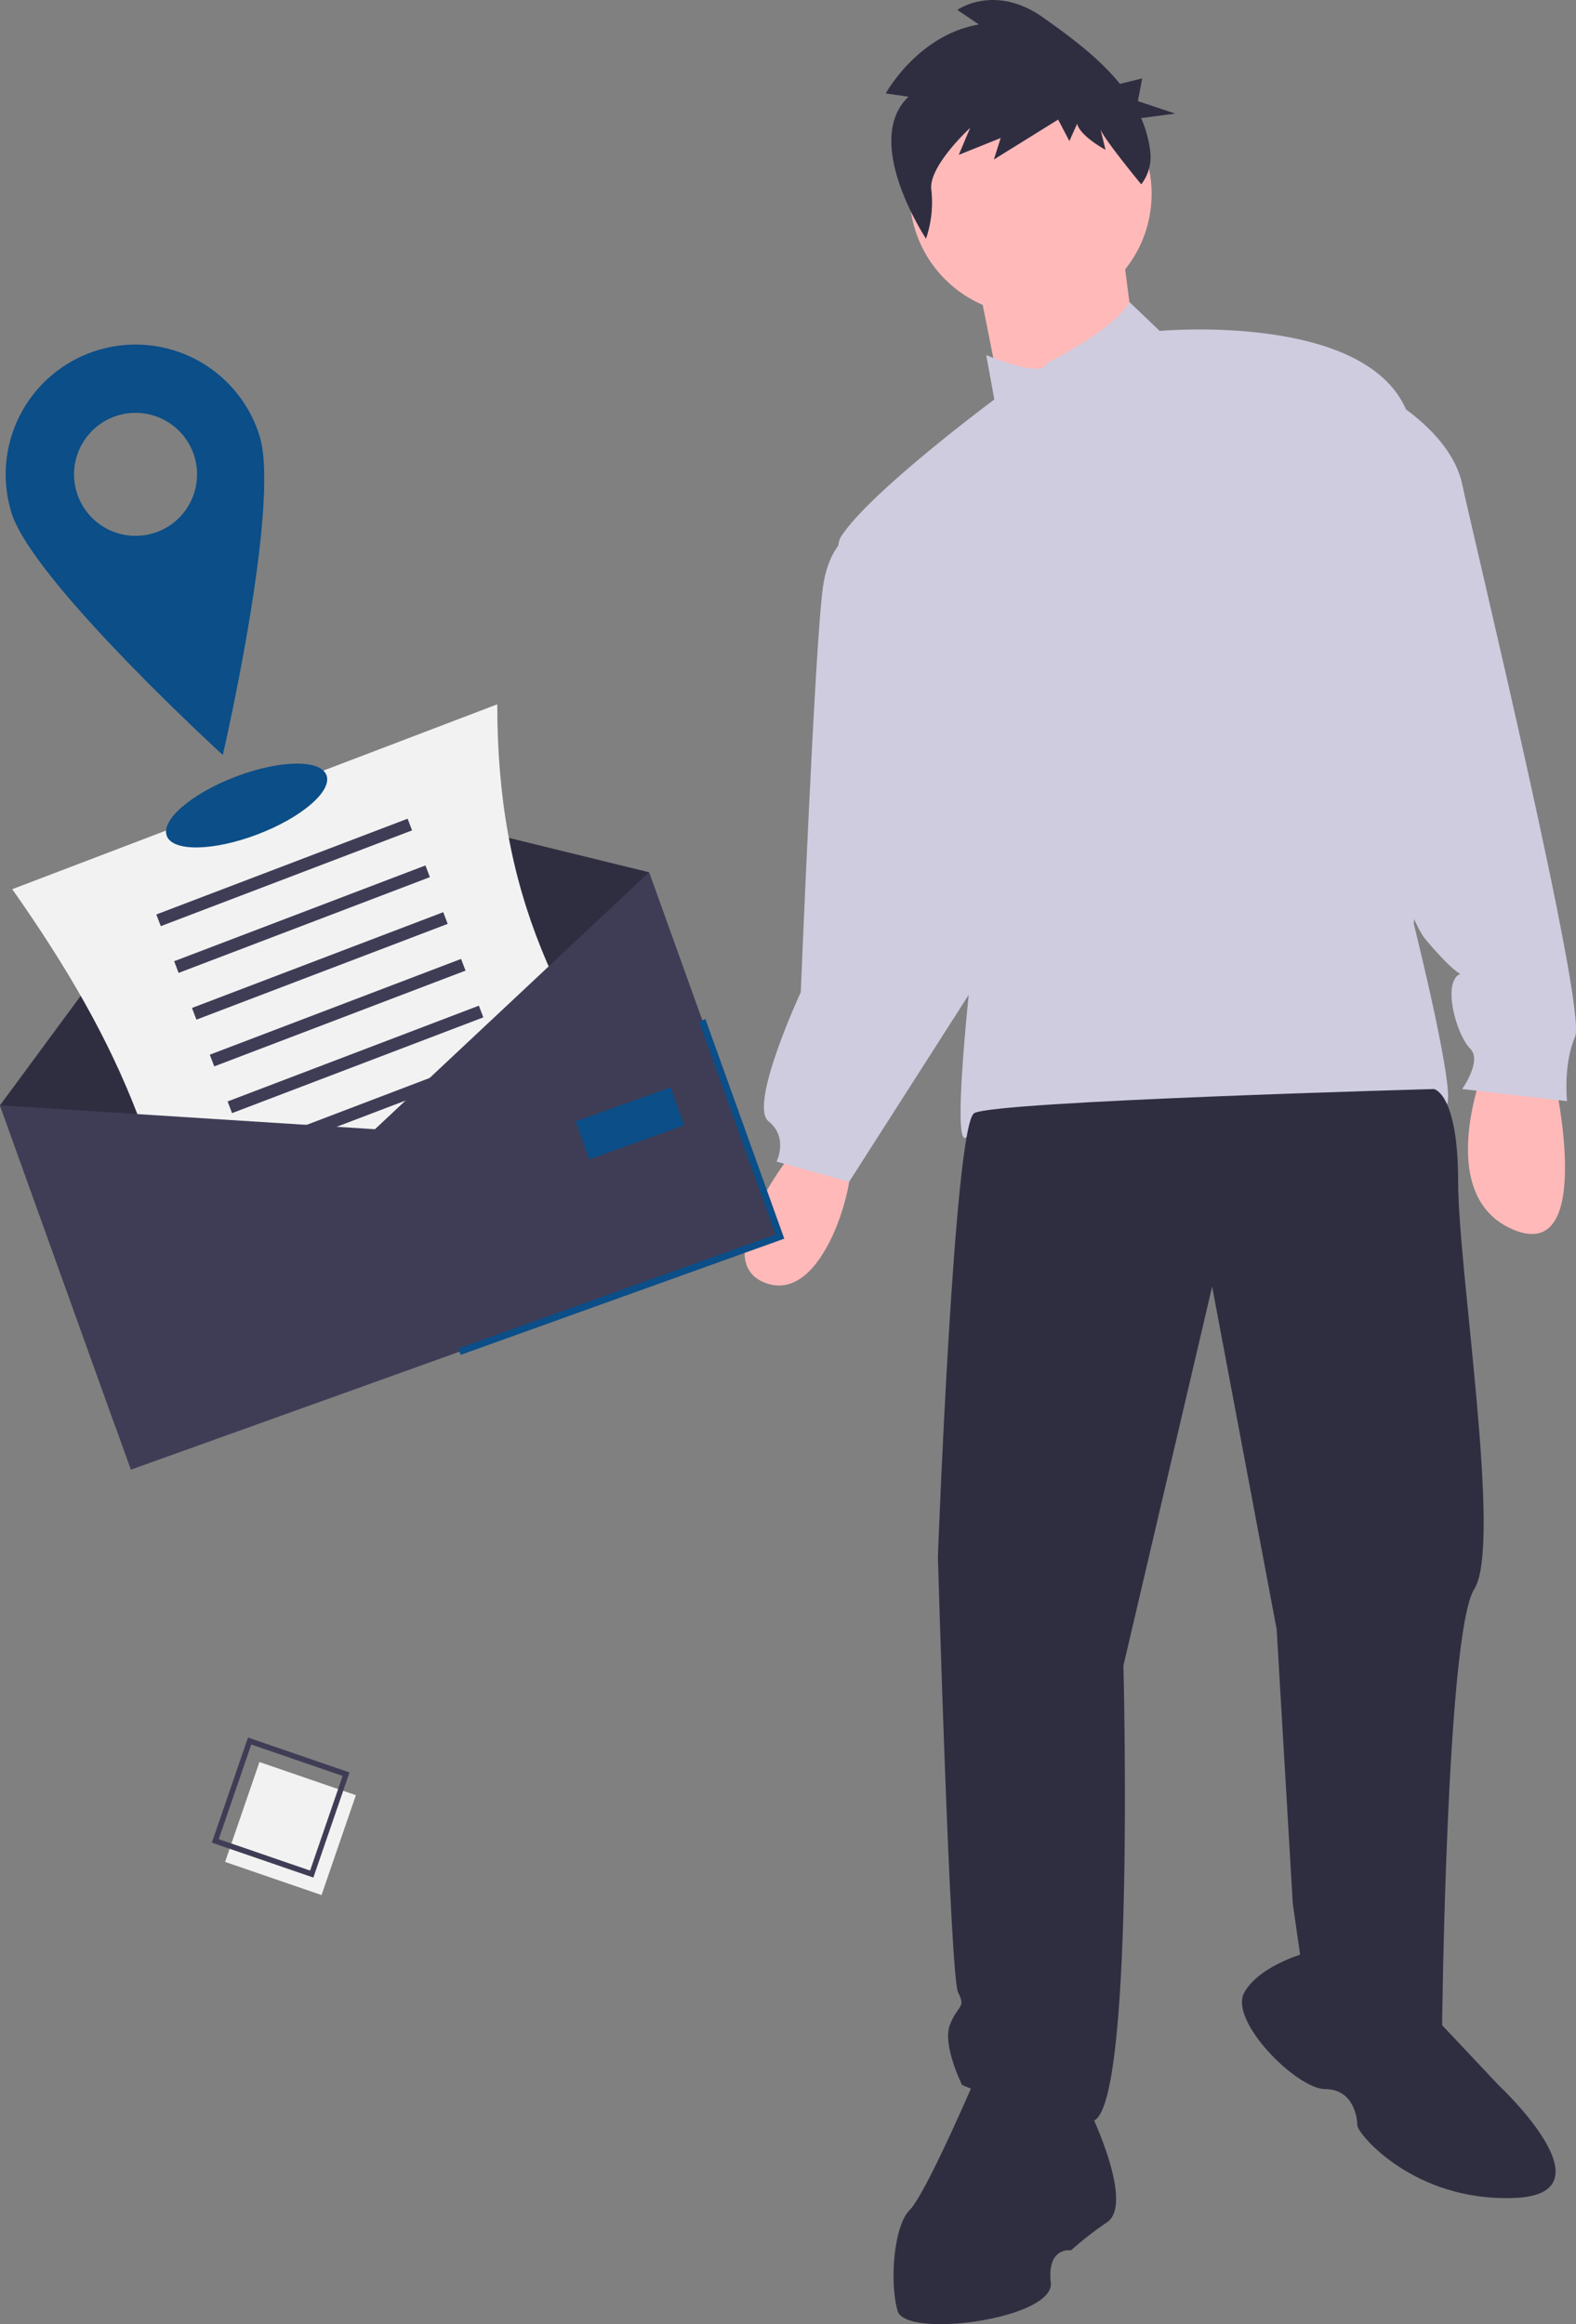
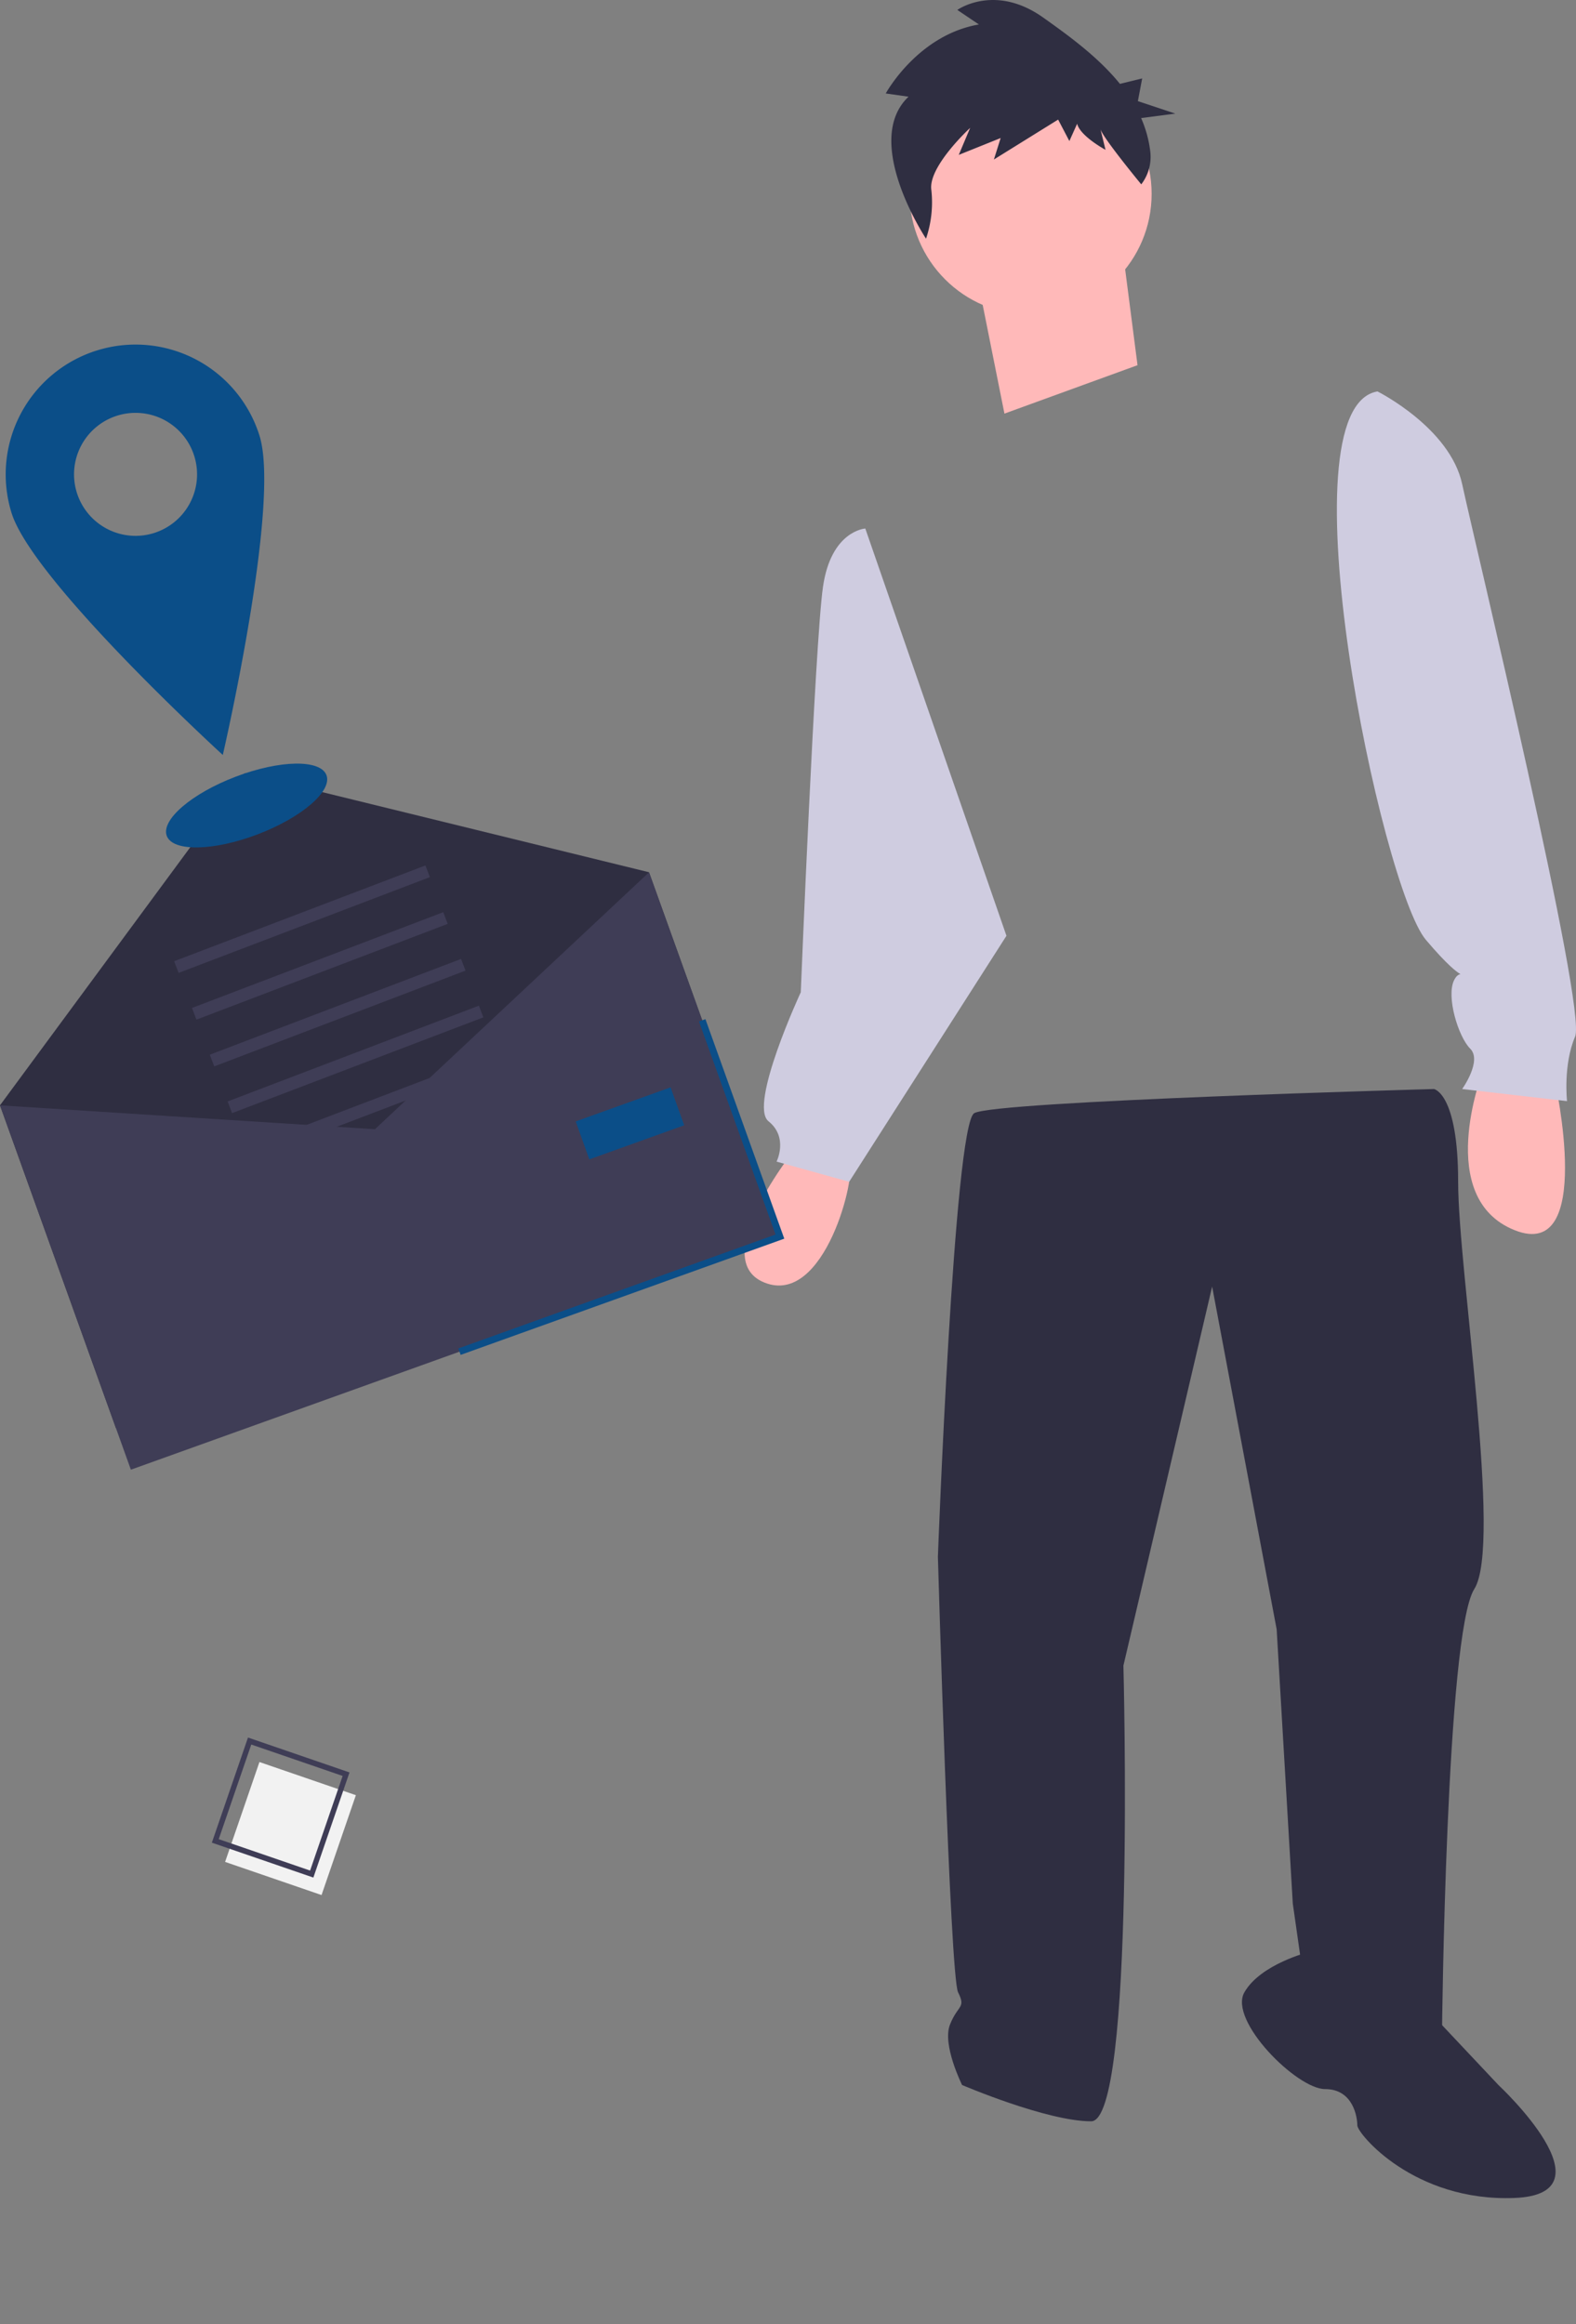
<svg xmlns="http://www.w3.org/2000/svg" width="235.525" height="347.376" viewBox="0 0 235.525 347.376">
  <rect x="0" y="0" width="235.525" height="347.376" fill="#808080" stroke="none" />
  <defs>
    <clipPath id="clip-path">
      <rect width="235.525" height="347.376" fill="none" />
    </clipPath>
  </defs>
  <g id="Repeat_Grid_1" data-name="Repeat Grid 1" clip-path="url(#clip-path)">
    <g id="Group_9379" data-name="Group 9379" transform="translate(-1032.476 -1767.624)">
      <g id="undraw_delivery_address_03n0" transform="translate(1032.476 1767.624)">
        <path id="Path_150" data-name="Path 150" d="M550.507,425.106s6.027,27.121-6.027,22.3-4.822-23.505-4.822-23.505Z" transform="translate(-318.131 -263.541)" fill="#ffb9b9" />
        <path id="Path_151" data-name="Path 151" d="M755.031,443.964s-14.465,17.478-5.424,21.094,13.862-16.273,12.657-18.081S755.031,443.964,755.031,443.964Z" transform="translate(-635.359 -273.358)" fill="#ffb9b9" />
        <ellipse id="Ellipse_10" data-name="Ellipse 10" cx="18.081" cy="18.081" rx="18.081" ry="18.081" transform="translate(135.944 10.89)" fill="#ffb9b9" />
        <path id="Path_152" data-name="Path 152" d="M540.765,70.3l2.411,18.684L523.287,96.22l-4.219-21.094Z" transform="translate(-373.179 -34.401)" fill="#ffb9b9" />
-         <path id="Path_153" data-name="Path 153" d="M602.943,207.417s10.217-5.044,12.341-9.152l4.535,4.33s32.546-3.014,37.367,13.259.6,75.337.6,75.337,6.63,26.519,4.821,27.121-24.108,11.451-55.448,5.424c0,0-13.862-2.411-16.273-.6s1.205-28.93,1.205-28.93-24.108-54.243-19.889-60.873,22.9-20.492,22.9-20.492l-1.205-6.63S602.341,209.827,602.943,207.417Z" transform="translate(-446.507 -153.132)" fill="#cfcce0" />
        <path id="Path_154" data-name="Path 154" d="M540.362,224.447s10.849,5.424,12.657,13.862,18.683,78.351,16.875,82.57-1.205,9.643-1.205,9.643l-15.67-1.808s3.013-4.219,1.205-6.027-3.616-7.835-2.411-10.246,2.411,1.808-4.219-6.027S525.9,226.858,540.362,224.447Z" transform="translate(-334.504 -165.943)" fill="#cfcce0" />
        <path id="Path_155" data-name="Path 155" d="M716.119,264.574s-5.123.3-6.328,8.739-3.315,60.571-3.315,60.571-7.835,16.876-4.822,19.286,1.205,6.027,1.205,6.027l10.849,3.013,23.505-36.765Z" transform="translate(-586.804 -185.579)" fill="#cfcce0" />
        <path id="Path_156" data-name="Path 156" d="M635.442,428.622s3.616.6,3.616,13.862,6.63,54.243,2.411,60.872-4.822,66.3-4.822,66.3S625.2,574.475,615.553,558.8l-1.205-8.438-2.411-40.984-9.643-51.229-13.259,56.654s1.808,68.105-4.822,68.105-19.286-5.424-19.286-5.424-3.013-6.027-1.808-9.04,2.411-2.411,1.205-4.822-3.014-65.092-3.014-65.092,2.411-64.489,5.424-66.3S635.442,428.622,635.442,428.622Z" transform="translate(-421.147 -265.851)" fill="#2f2e41" />
        <path id="Path_157" data-name="Path 157" d="M568.956,690.828l9.643,10.246s17.478,16.273,2.411,16.876-23.505-9.643-23.505-10.849-.6-5.424-4.822-5.424-14.465-10.246-12.054-14.465,9.643-6.027,9.643-6.027Z" transform="translate(-354.661 -389.436)" fill="#2f2e41" />
-         <path id="Path_158" data-name="Path 158" d="M697.8,719.57s7.232,14.465,3.013,17.478a50.717,50.717,0,0,0-5.424,4.219s-3.616-.6-3.014,4.822-21.7,8.438-22.9,4.219-.6-12.657,1.808-15.067,9.643-19.286,9.643-19.286S688.76,706.913,697.8,719.57Z" transform="translate(-535.338 -404.919)" fill="#2f2e41" />
        <path id="Path_159" data-name="Path 159" d="M654.944,124.339l-3.406-.484s4.742-8.727,13.919-10.312l-3.222-2.174s5.6-4,12.833,1.142c3.8,2.7,8.219,5.894,11.467,9.91l3.323-.812L689.217,125l5.6,1.867-5.116.669a17.567,17.567,0,0,1,1.373,5.032,6.747,6.747,0,0,1-1.352,4.873h0s-5.794-7.024-6.1-8.266l.759,3.105s-3.786-2.036-4.241-3.9l-1.161,2.587L677.3,127.76l-9.6,5.966,1.009-3.208-6.259,2.517,1.7-4.036s-6.347,5.829-5.794,9.314a16.883,16.883,0,0,1-.8,7.246S647.9,131,654.944,124.339Z" transform="translate(-519.167 -109.886)" fill="#2f2e41" />
        <rect id="Rectangle_94" data-name="Rectangle 94" width="15.786" height="15.24" transform="translate(53.184 268.313) rotate(108.973)" fill="#f2f2f2" />
        <path id="Path_162" data-name="Path 162" d="M908.38,639.352l5.4-15.714-15.17-5.216-5.4,15.714Zm4.374-15.189-4.862,14.143-13.653-4.694,4.862-14.143Z" transform="translate(-861.549 -358.725)" fill="#3f3d56" />
        <path id="Path_169" data-name="Path 169" d="M645.426,324.155l97-34.837L725.1,241.1l-60.394-14.811-36.6,49.648Z" transform="translate(-628.109 -110.731)" fill="#2f2e41" />
-         <path id="Path_170" data-name="Path 170" d="M823.873,414.619l72.485-27.631C877.541,361.783,869.126,344,869.12,316.025l-72.485,27.631C813.474,367.576,820.517,385.559,823.873,414.619Z" transform="translate(-794.806 -210.755)" fill="#f2f2f2" />
-         <rect id="Rectangle_95" data-name="Rectangle 95" width="40.188" height="1.869" transform="translate(61.581 124.112) rotate(159.134)" fill="#3f3d56" />
        <rect id="Rectangle_96" data-name="Rectangle 96" width="40.188" height="1.869" transform="translate(64.244 131.099) rotate(159.134)" fill="#3f3d56" />
        <rect id="Rectangle_97" data-name="Rectangle 97" width="40.188" height="1.869" transform="translate(66.907 138.085) rotate(159.134)" fill="#3f3d56" />
        <rect id="Rectangle_98" data-name="Rectangle 98" width="40.188" height="1.869" transform="translate(69.57 145.071) rotate(159.134)" fill="#3f3d56" />
        <rect id="Rectangle_99" data-name="Rectangle 99" width="40.188" height="1.869" transform="translate(72.233 152.058) rotate(159.134)" fill="#3f3d56" />
        <rect id="Rectangle_100" data-name="Rectangle 100" width="40.188" height="1.869" transform="translate(74.896 159.045) rotate(159.134)" fill="#3f3d56" />
        <rect id="Rectangle_101" data-name="Rectangle 101" width="40.188" height="1.869" transform="translate(77.56 166.031) rotate(159.134)" fill="#3f3d56" />
        <rect id="Rectangle_102" data-name="Rectangle 102" width="40.188" height="1.869" transform="translate(80.223 173.017) rotate(159.134)" fill="#3f3d56" />
        <path id="Path_171" data-name="Path 171" d="M643.279,344.587l97-34.837L720.717,255.3,679.756,293.7l-56.035-3.569Z" transform="translate(-623.721 -124.922)" fill="#3f3d56" />
        <path id="Path_172" data-name="Path 172" d="M622.787,348.46l48.364-17.371-11.784-32.812-.962.345,11.439,31.851-47.4,17.025Z" transform="translate(-553.945 -145.954)" fill="#0b4e88" />
        <rect id="Rectangle_103" data-name="Rectangle 103" width="15.067" height="6.027" transform="translate(102.251 168.19) rotate(160.244)" fill="#0b4e88" />
        <ellipse id="Ellipse_12" data-name="Ellipse 12" cx="4.611" cy="12.767" rx="4.611" ry="12.767" transform="translate(26.568 129.253) rotate(-110.866)" fill="#0b4e88" />
        <path id="Path_175" data-name="Path 175" d="M931.81,211.6A19.406,19.406,0,0,1,956.1,224.364c3.182,10.234-5.49,47.7-5.49,47.7s-28.388-25.941-31.571-36.175A19.406,19.406,0,0,1,931.81,211.6ZM940.3,238.9a9.192,9.192,0,1,0-11.507-6.048A9.192,9.192,0,0,0,940.3,238.9Z" transform="translate(-917.313 -159.224)" fill="#0b4e88" />
      </g>
    </g>
  </g>
</svg>